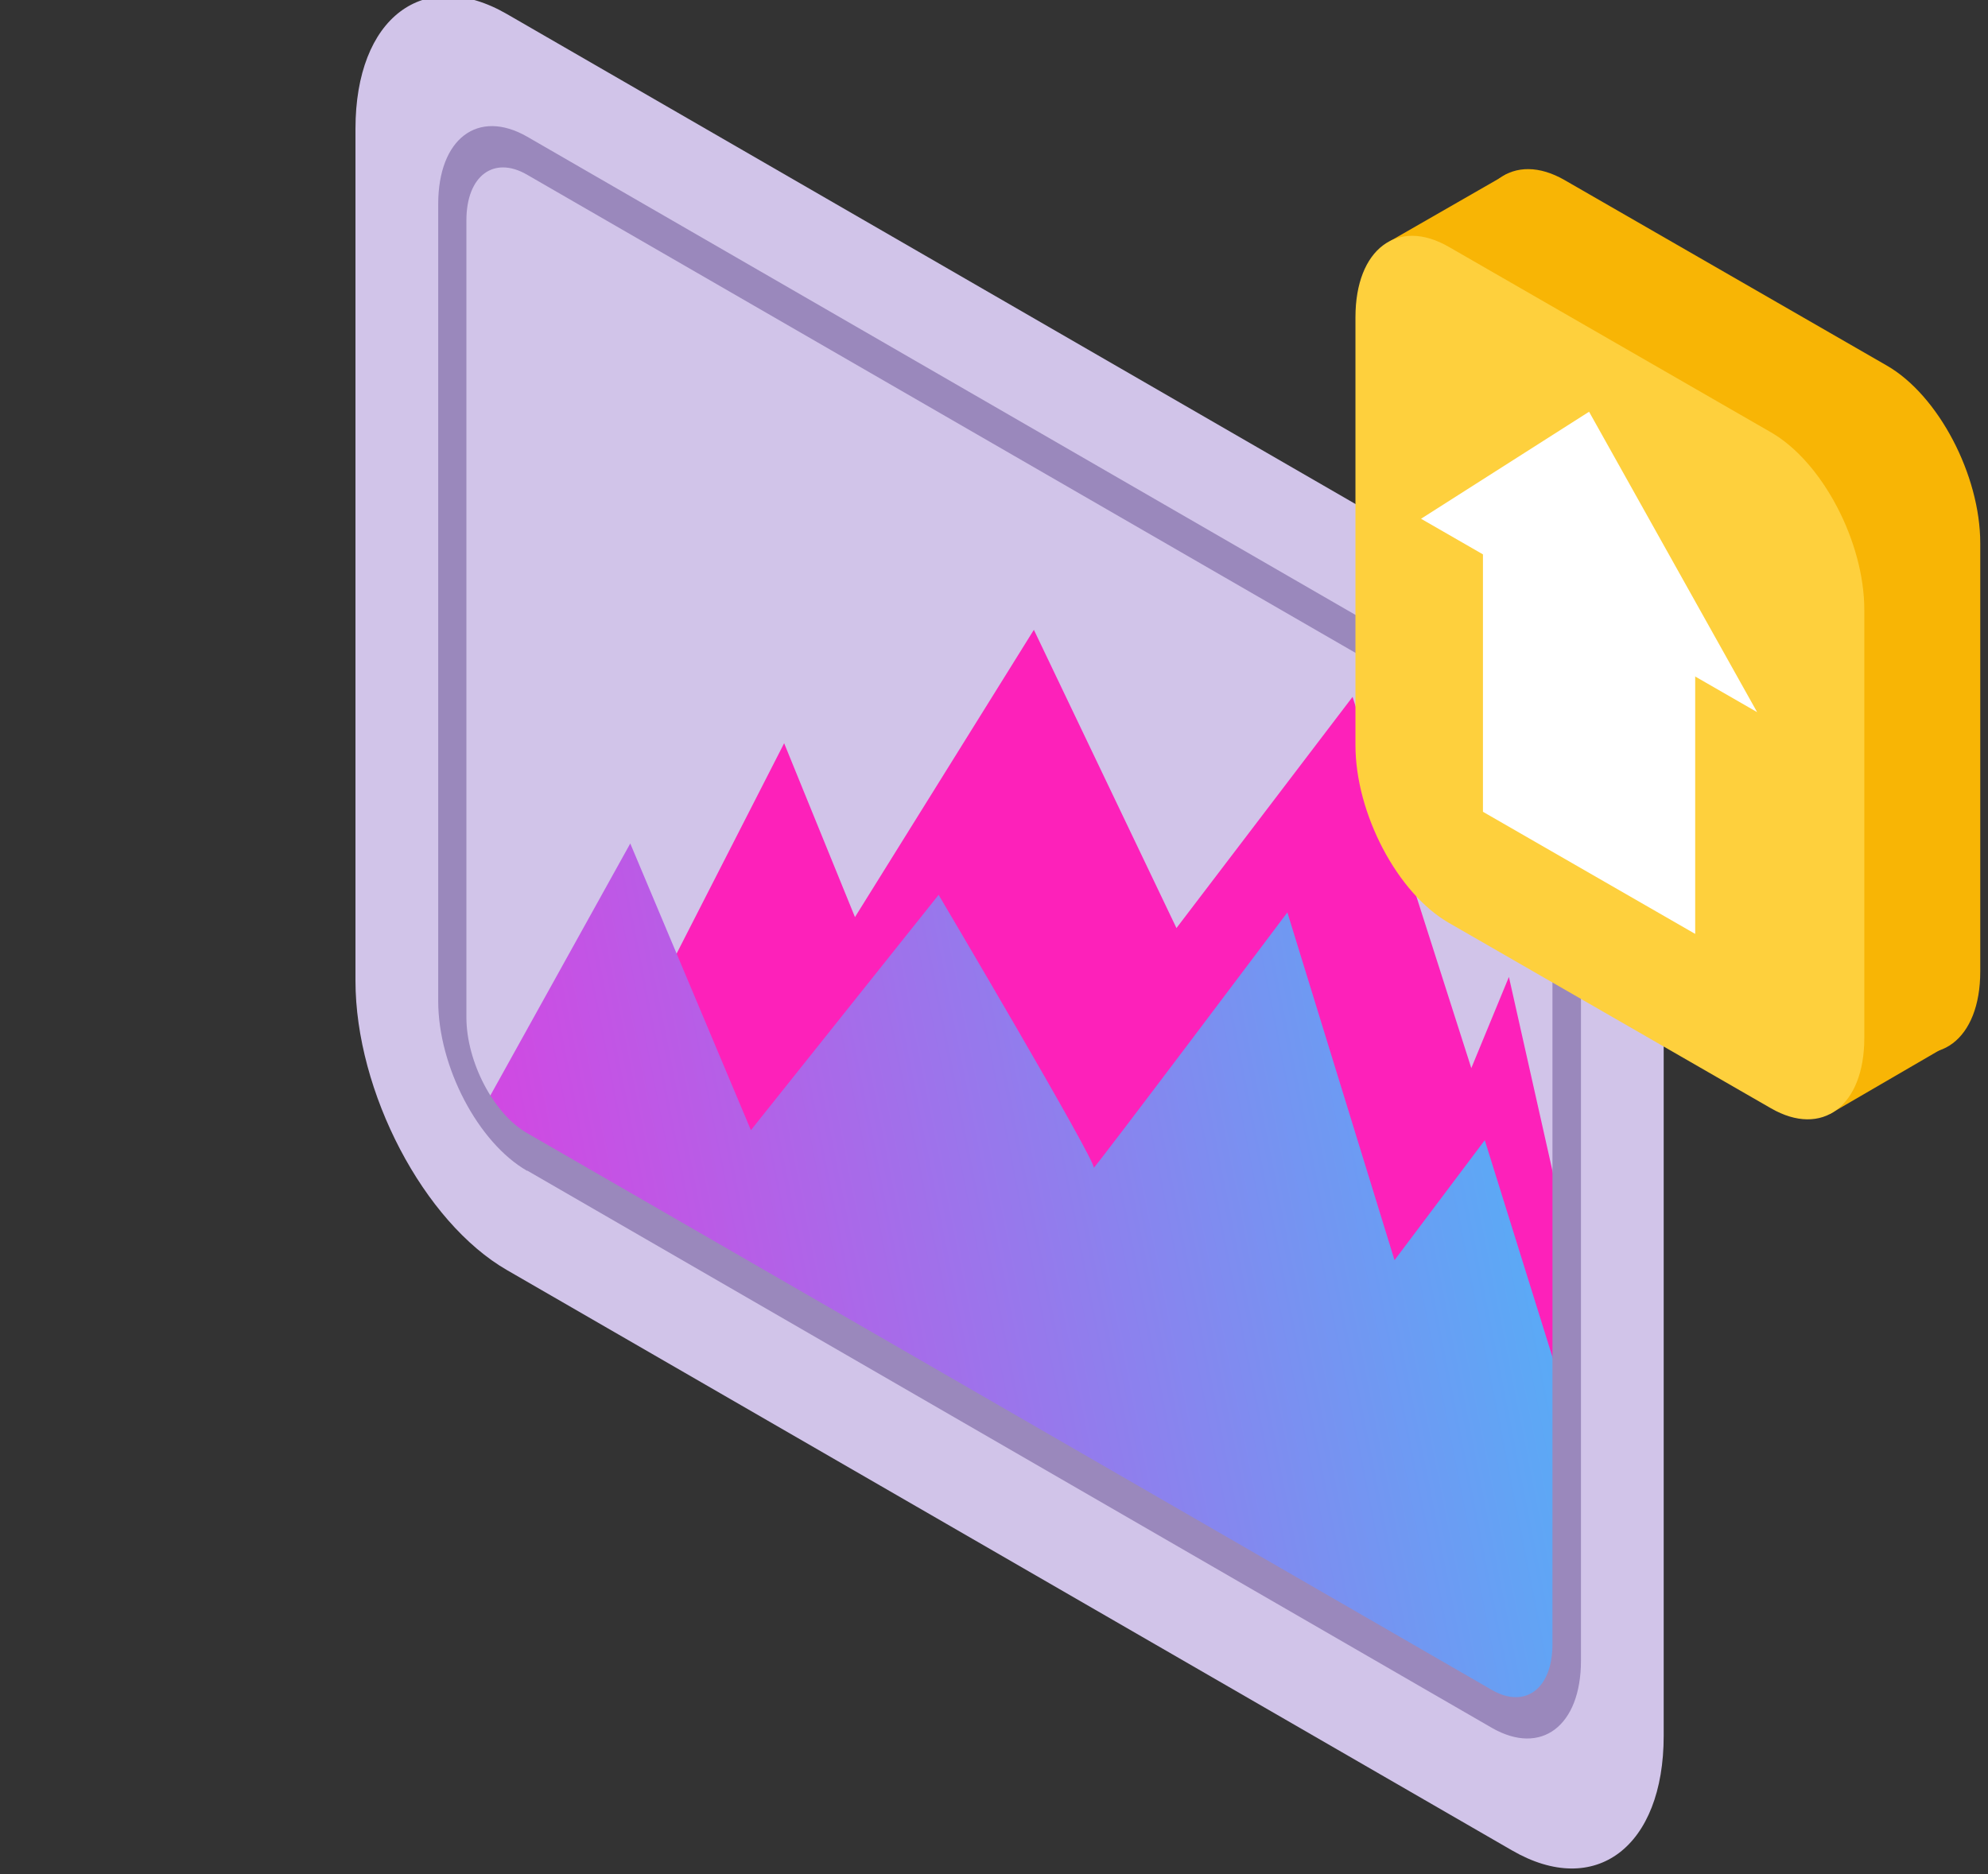
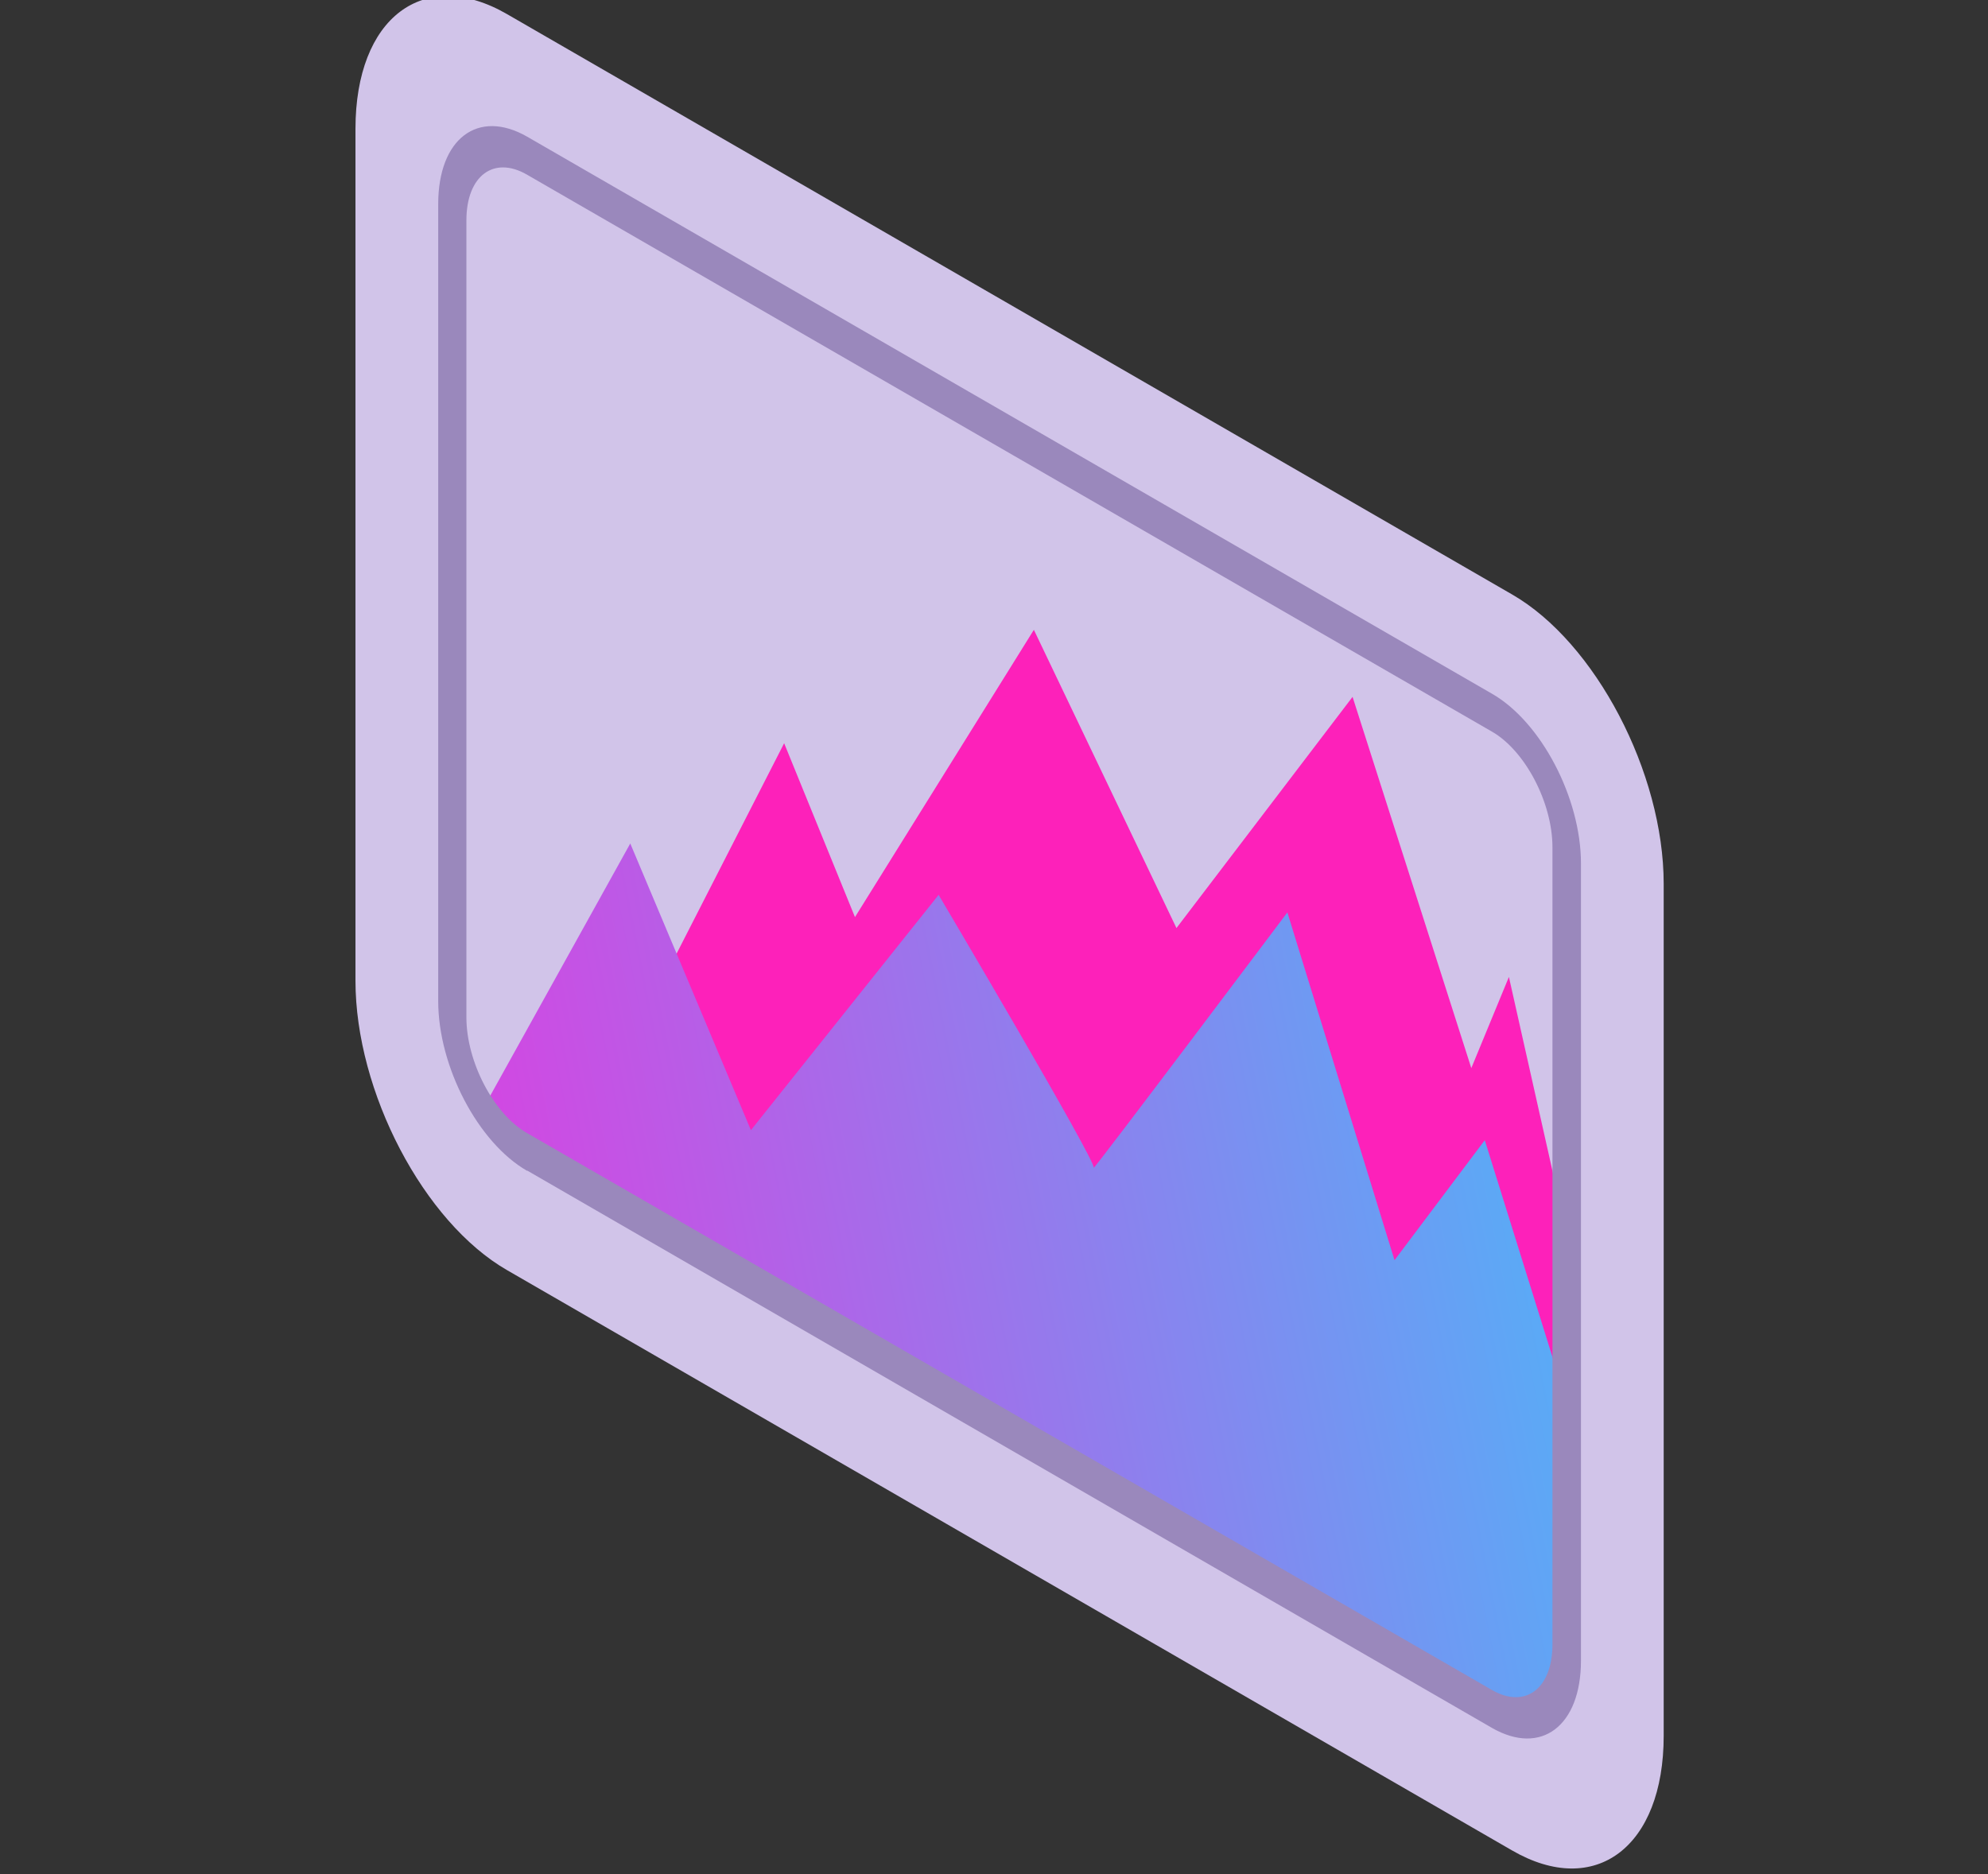
<svg xmlns="http://www.w3.org/2000/svg" width="105" height="99" viewBox="0 0 105 99" fill="none">
  <rect x="0" y="0" width="105" height="99" fill="#333333" stroke="none" />
  <g clip-path="url(#clip0_40000067_29264)">
    <path d="M26.786 67.098L79.861 97.748C84.263 100.297 87.871 97.566 87.871 91.691V46.692C87.871 40.817 84.263 33.932 79.861 31.4L26.786 0.749C22.383 -1.799 18.775 0.932 18.775 6.807V51.806C18.775 57.681 22.383 64.566 26.786 67.098Z" fill="#D1C4E9" />
    <path d="M82.758 79.394V65.244L79.696 51.607L77.71 56.423L71.438 36.812L62.137 49.025L54.606 33.27L45.157 48.446L41.416 39.261L31.172 59.303L82.758 79.394Z" fill="#FD21BA" />
    <path d="M79.48 90.566L27.845 60.842L25.544 58.509L33.289 44.557L39.661 59.7L49.575 47.271C49.575 47.271 57.916 61.372 57.767 61.686C57.618 62.001 67.995 48.198 67.995 48.198L73.654 66.569L78.421 60.23L82.79 74.231V88.861L79.513 90.549L79.48 90.566Z" fill="url(#paint0_linear_40000067_29264)" />
    <path d="M27.845 61.835L78.802 91.277C81.4 92.767 83.502 91.178 83.502 87.719V45.616C83.502 42.157 81.4 38.136 78.802 36.646L27.845 7.221C25.246 5.731 23.145 7.32 23.145 10.779V52.882C23.145 56.34 25.246 60.362 27.845 61.852V61.835ZM78.802 38.649C80.556 39.658 81.996 42.406 81.996 44.756V86.858C81.996 89.209 80.556 90.284 78.802 89.275L27.828 59.849C26.074 58.84 24.634 56.092 24.634 53.742V11.639C24.634 9.289 26.074 8.213 27.828 9.223L78.802 38.649Z" fill="#9A88BC" />
  </g>
  <g clip-path="url(#clip1_40000067_29264)">
    <path d="M82.647 45.239L99.659 55.034C102.365 56.596 104.591 54.918 104.591 51.317V28.695C104.591 25.094 102.377 20.875 99.659 19.313L82.647 9.518C79.942 7.957 77.715 9.634 77.715 13.235V35.844C77.715 39.445 79.929 43.665 82.647 45.226V45.239Z" fill="#F8B505" />
    <path d="M101.548 50.105C101.652 50.324 102.843 55.241 102.843 55.241L96.654 58.841L93.871 51.46L101.548 50.092V50.105Z" fill="#F8B505" />
    <path d="M79.605 9.183L73.403 12.745L75.993 17.339L81.262 14.216L79.605 9.183Z" fill="#F8B505" />
-     <path d="M76.523 48.749L93.535 58.544C96.24 60.106 98.467 58.428 98.467 54.828V32.218C98.467 28.618 96.253 24.398 93.535 22.836L76.523 13.041C73.818 11.48 71.591 13.157 71.591 16.758V39.367C71.591 42.968 73.805 47.188 76.523 48.749Z" fill="#FED03D" />
    <path d="M78.325 27.534L89.535 33.985V49.334L78.325 42.883V27.534Z" fill="white" />
    <path d="M83.93 21.75L92.806 37.619L75.055 27.403L83.93 21.75Z" fill="white" />
  </g>
  <defs>
    <linearGradient id="paint0_linear_40000067_29264" x1="82.79" y1="44.557" x2="18.95" y2="57.159" gradientUnits="userSpaceOnUse">
      <stop stop-color="#4DB5F8" />
      <stop offset="1" stop-color="#E03CE0" />
    </linearGradient>
    <clipPath id="clip0_40000067_29264">
      <rect width="87.312" height="99" fill="white" transform="matrix(-1 0 0 1 88.091 0)" />
    </clipPath>
    <clipPath id="clip1_40000067_29264">
-       <rect width="33" height="50.188" fill="white" transform="translate(71.591 8.938)" />
-     </clipPath>
+       </clipPath>
  </defs>
</svg>